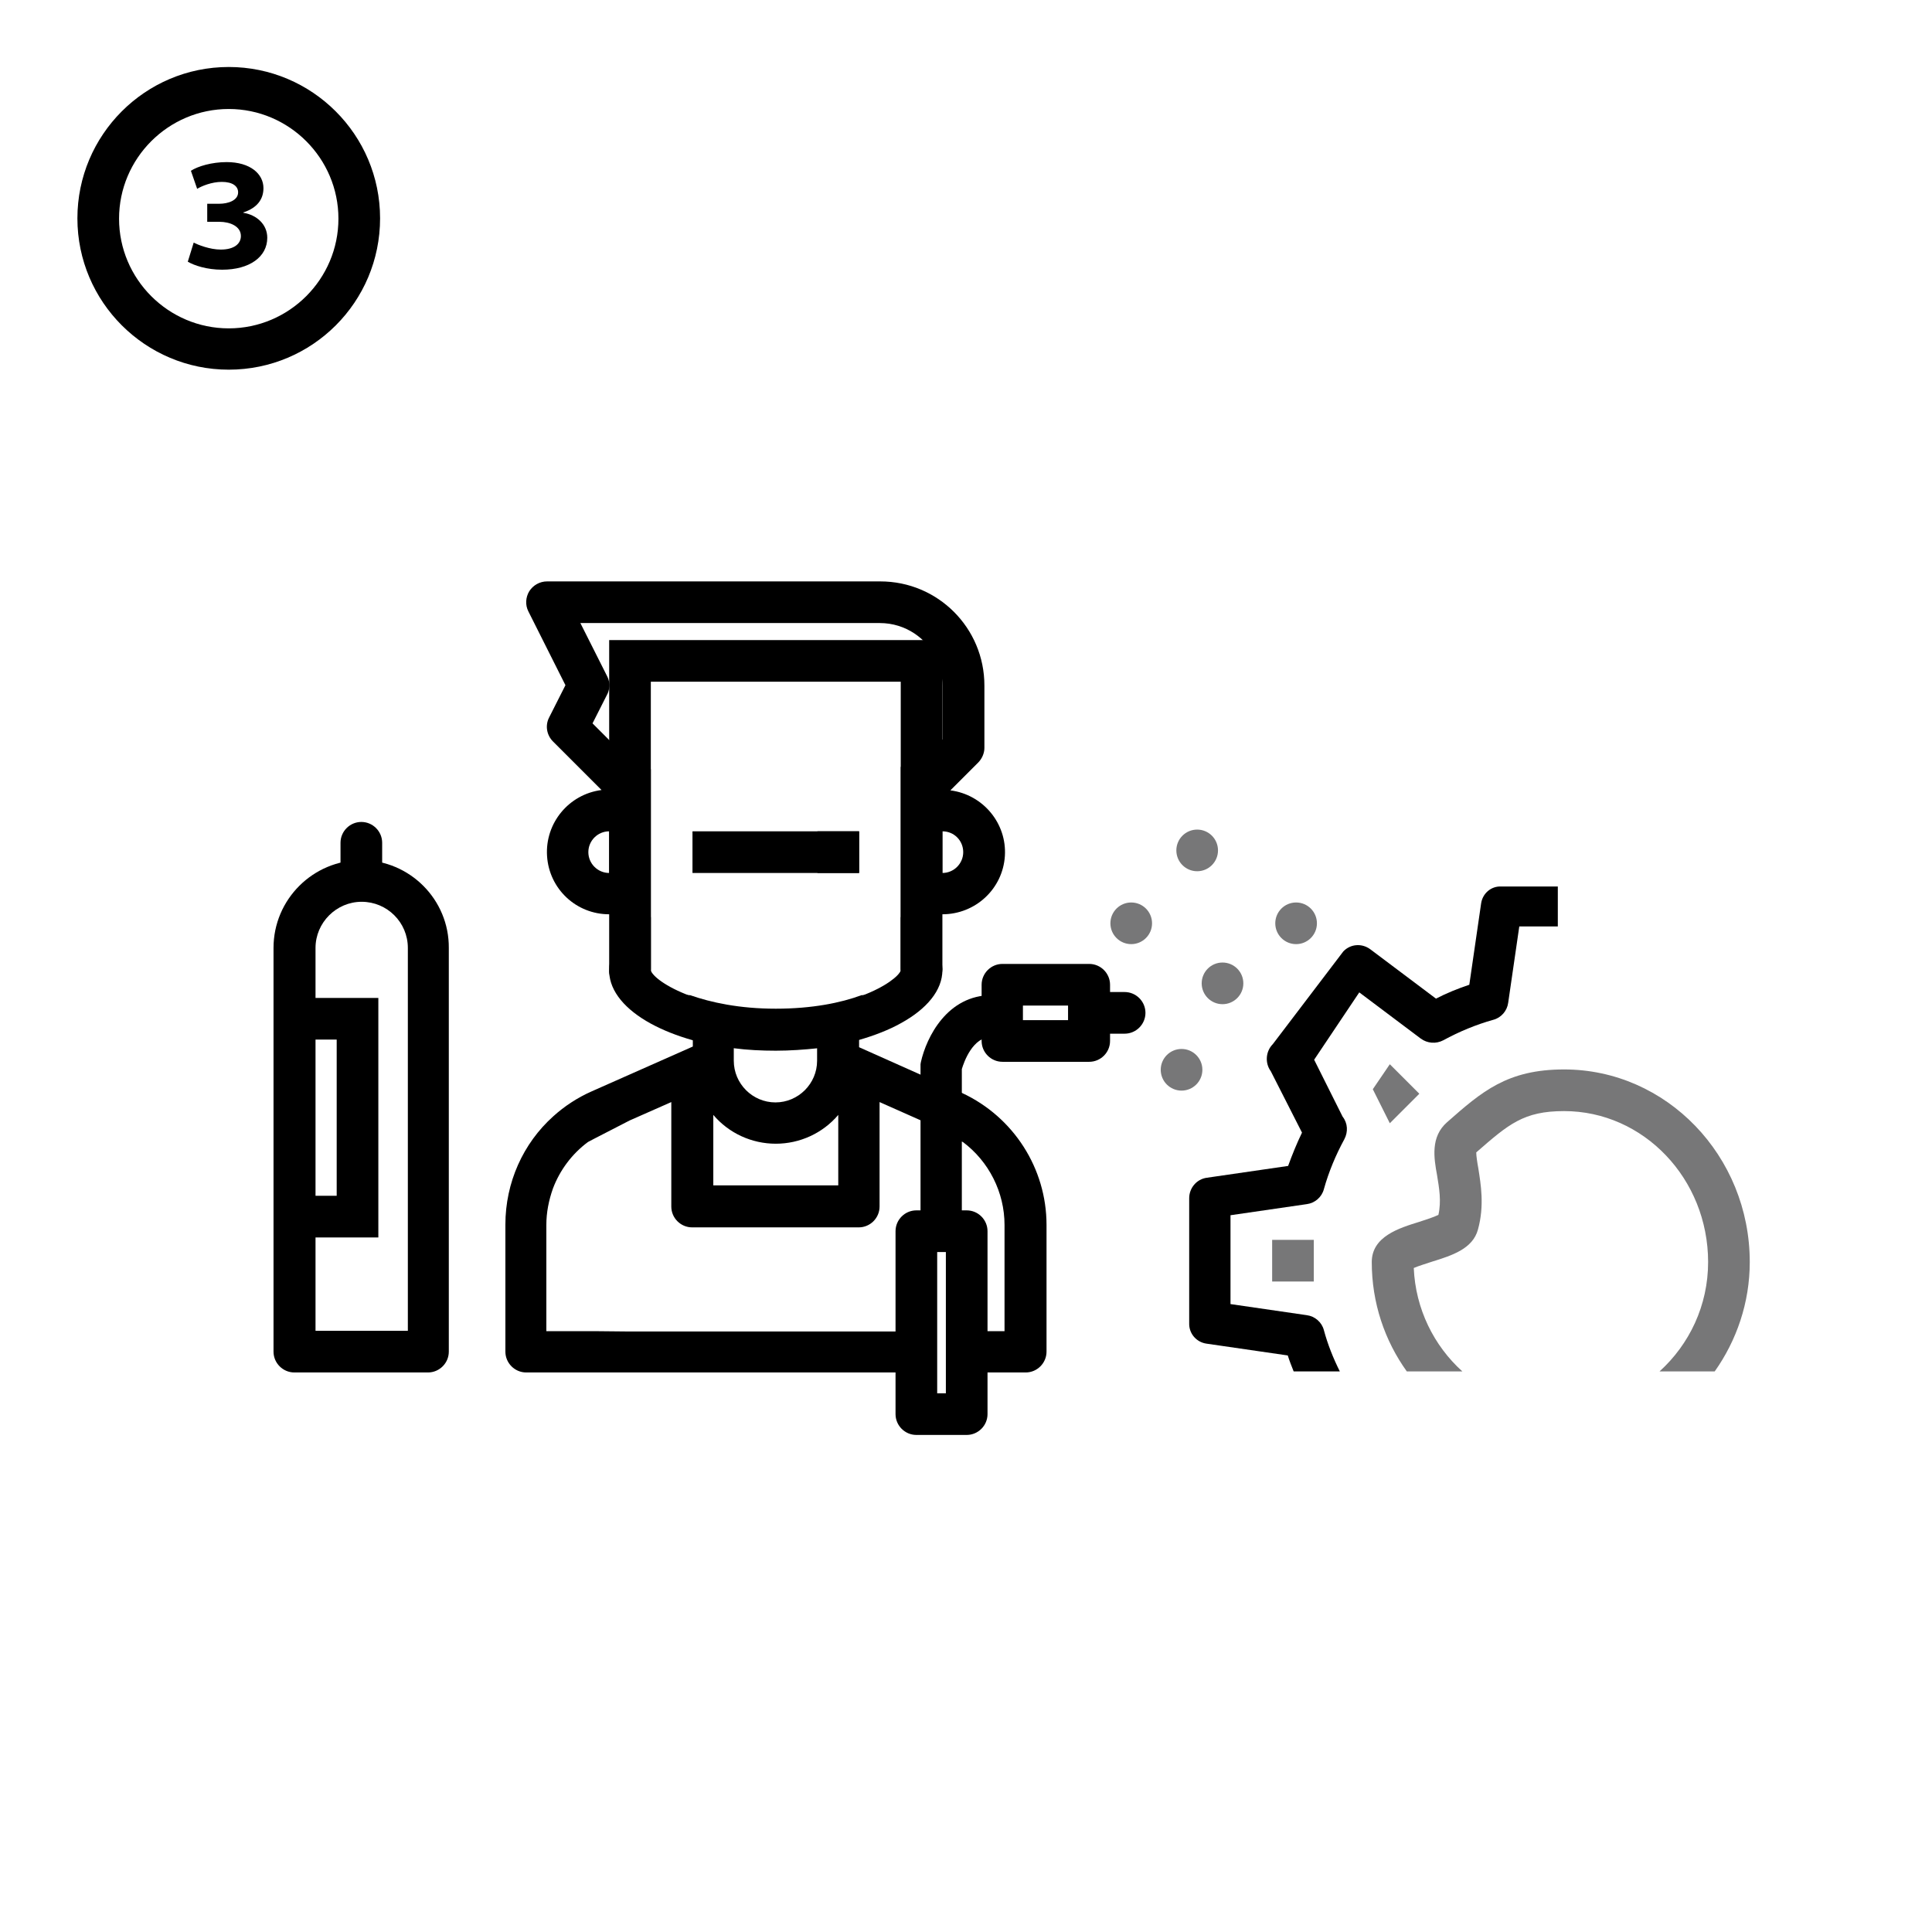
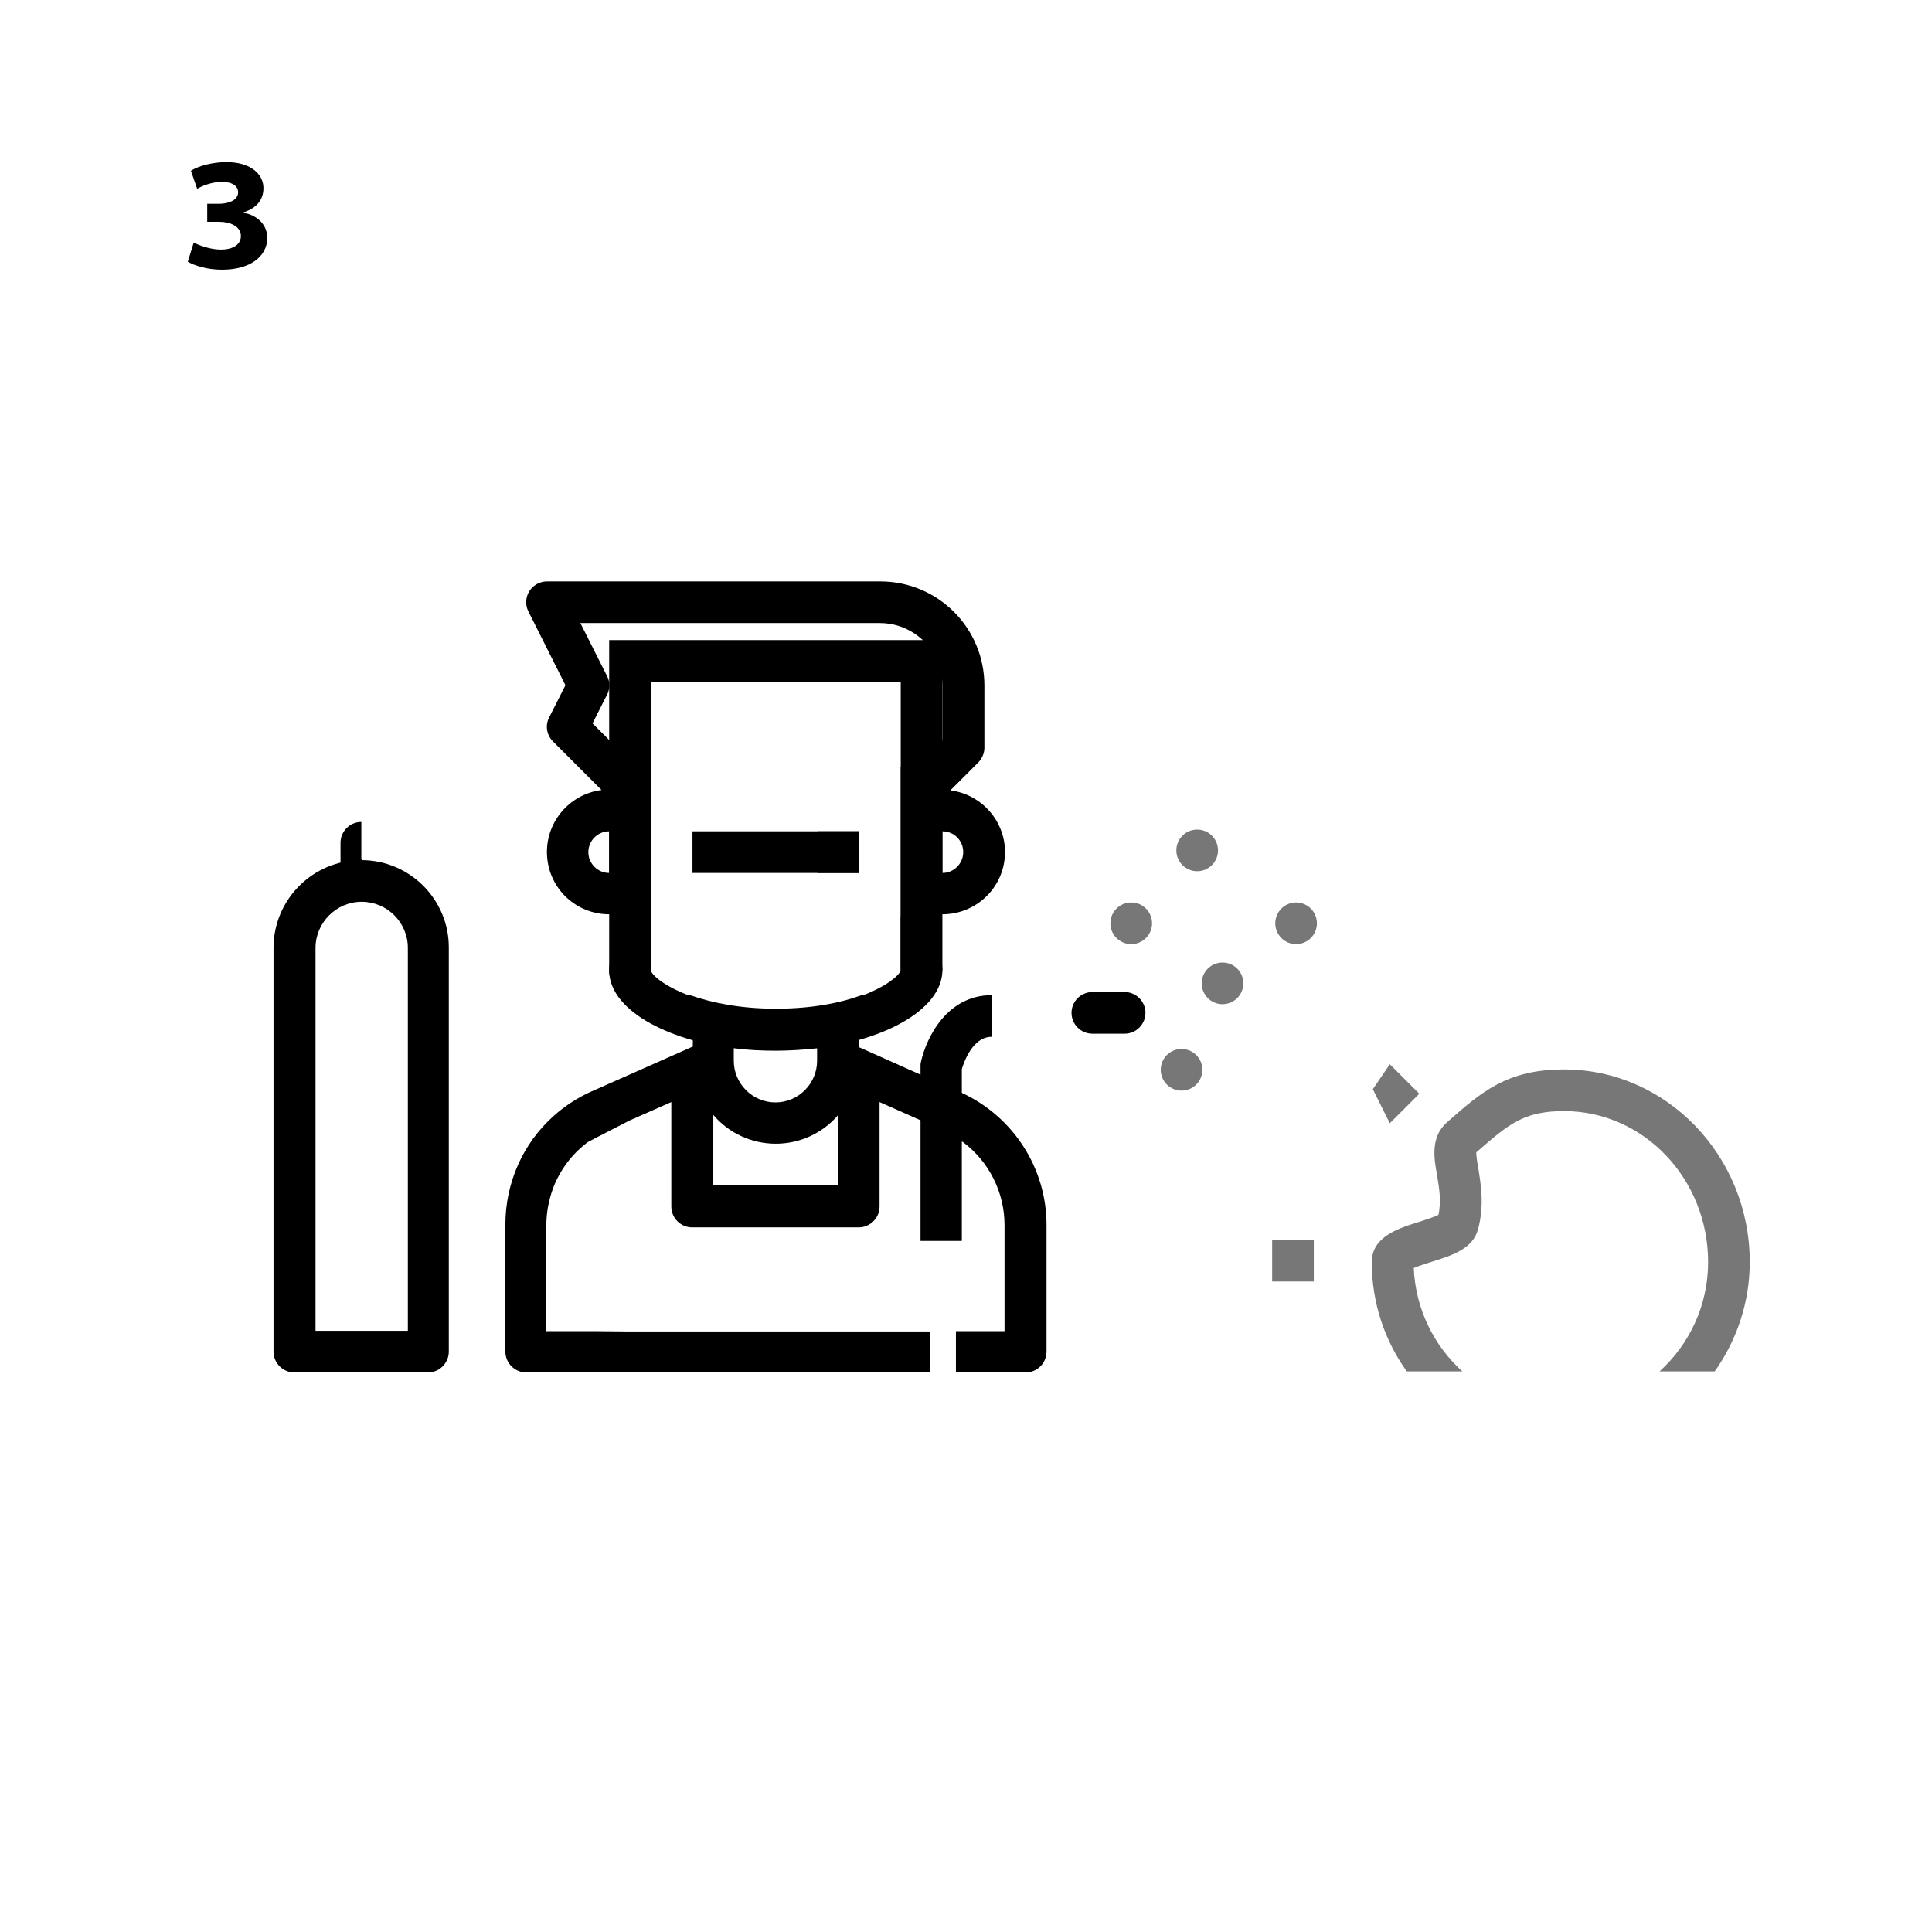
<svg xmlns="http://www.w3.org/2000/svg" version="1.1" id="Ebene_1" x="0px" y="0px" viewBox="0 0 556.6 556.6" style="enable-background:new 0 0 556.6 556.6;" xml:space="preserve">
  <style type="text/css">
	.st0{fill:#777778;}
</style>
  <g>
    <g>
-       <path d="M65.9,106.5c-24,0-43.6-19.5-43.6-43.6c0-24,19.5-43.6,43.6-43.6c24,0,43.6,19.5,43.6,43.6C109.5,87,90,106.5,65.9,106.5z     M65.9,31.4c-17.4,0-31.6,14.2-31.6,31.6s14.2,31.6,31.6,31.6S97.5,80.4,97.5,63S83.3,31.4,65.9,31.4z" />
      <g>
        <path d="M55.8,69.9c1.2,0.6,4.6,2,7.8,2c3.9,0,5.8-1.7,5.8-3.9c0-2.8-3.1-4.1-6.2-4.1h-3.5v-5.2h3.5c2.4,0,5.4-0.9,5.4-3.3     c0-1.7-1.5-3-4.7-3c-2.9,0-5.8,1.2-7.1,2L55,49.2c2-1.3,6-2.5,10.3-2.5c6.8,0,10.6,3.4,10.6,7.5c0,3.2-1.8,5.7-5.8,7v0.1     c3.8,0.6,6.9,3.3,6.9,7.2c0,5.5-5.1,9.2-13,9.2c-4.4,0-8-1.2-9.9-2.3L55.8,69.9z" />
      </g>
    </g>
  </g>
  <g>
    <g>
      <rect x="199.5" y="239.5" width="48" height="12" />
      <rect x="235.5" y="239.5" width="12" height="12" />
      <path d="M273.8,227.7l8-8c1.1-1.1,1.8-2.7,1.8-4.2v-18c0-16.6-13.4-30-30-30h-96c-2.1,0-4,1.1-5.1,2.8c-1.1,1.8-1.2,4-0.3,5.8    l10.7,21.3l-4.7,9.3c-1.2,2.3-0.7,5.1,1.1,6.9l14,14c-9.4,1.2-16.3,9.5-15.7,19c0.6,9.5,8.4,16.8,17.9,16.8h0.1    c0.5,0,1-0.2,1.5-0.2c0.6,2.4,1.4,4.8,2.3,7c2,4.7,4.7,9,8.1,12.8v-61.4h-3.6l-13.2-13.2l4.1-8.1c0.4-0.7,0.6-1.4,0.7-2.1    c0.1-0.5,0.1-1.1,0-1.6c-0.1-0.6-0.3-1.2-0.6-1.8l-7.7-15.3h86.3c7.3,0,13.7,4.4,16.5,10.8c1,2.2,1.5,4.7,1.5,7.2v15.5l-8.5,8.5    h-0.9c-0.9,0-1.8-0.2-2.6-0.6v62.2c3.4-3.8,6.1-8.2,8.1-12.9c1-2.3,1.8-4.6,2.4-7c0.5,0,1,0.2,1.5,0.2c9.5,0,17.4-7.3,18-16.8    C290.1,237.2,283.2,228.9,273.8,227.7z M175.5,251.5c-3.3,0-6-2.7-6-6c0-3.3,2.7-6,6-6V251.5z M271.5,251.5v-12c3.4,0,6,2.7,6,6    C277.5,248.8,274.8,251.5,271.5,251.5z M277.2,314.9c-0.2-0.1-0.4-0.2-0.6-0.3l-11.4-5l-17.7-7.9V293c3.1-1.8,6-3.9,8.6-6.3h-7.9    c-5.9,2.2-14.2,3.9-24.7,3.9s-18.7-1.8-24.7-3.9h-7.7c2.6,2.4,5.4,4.4,8.5,6.1v8.7L171.4,314l-0.9,0.4c-4.1,1.8-7.9,4.3-11.1,7.2    c-8.7,7.8-13.8,19.1-13.8,31.2v36.6c0,3.3,2.7,6,6,6h116.3v-11.8l-2.5,0h-84l-10.1-0.1l-1.9,0h-12v-30.6c0-3.6,0.7-7.1,1.9-10.5    c2-5.3,5.5-10,10.1-13.4l1.9-1l10.1-5.2l12-5.3v30.1c0,3.3,2.7,6,6,6h48c3.3,0,6-2.7,6-6v-30.1l11.7,5.2l0.3,0.1l11.7,6.1l0.3,0.1    c7.5,5.6,12,14.5,12,23.9v30.6h-12l-2,0v11.9h20.1c3.3,0,6-2.7,6-6v-36.5C301.5,336.6,292,321.8,277.2,314.9z M211.5,298    c1,0.3,2,0.5,3,0.7c5.9,1.2,12,1.2,17.9,0c1-0.2,2-0.4,3-0.7v7.6c0,6.6-5.4,12-12,12c-6.6,0-12-5.4-12-12V298z M241.5,341.5h-36    v-20.3c4.5,5.3,11.1,8.3,18,8.3c6.9,0,13.5-3,18-8.3V341.5z" />
    </g>
    <path d="M175.5,184.4v95.1c0,0.2,0,0.3,0,0.5c0.3,4.8,4.8-4.5,12-0.5v-15.4l0-67.7h72l0,67.7v15.4c7.4-4,11.9,5.1,12-0.3   c0-0.1,0-0.2,0-0.3v-94.5H175.5z" />
    <path d="M271.5,279.2c-0.1-3.1-1.4-6.1-3.9-8.8c-2-2.3-4.8-4.4-8.1-6.2c0,0,0,0,0,0v15.4c-0.5,1.5-4.3,4.7-11.3,7.3   c-5.9,2.2-14.2,3.9-24.7,3.9c-10.5,0-18.7-1.8-24.7-3.9c-7-2.6-10.8-5.7-11.3-7.3v-15.4c0,0,0,0,0,0c-3.3,1.8-6,3.9-8.1,6.1   c-2.5,2.8-3.9,5.9-3.9,9.2c0,0.2,0,0.3,0,0.5c0.2,5.7,4.7,10.9,12,14.9c3.5,1.9,7.5,3.5,12.1,4.8c3.7,1,7.7,1.8,11.9,2.3   c3.8,0.5,7.9,0.7,12,0.7c4.1,0,8.2-0.3,12-0.7c4.3-0.5,8.3-1.3,12-2.4c4.5-1.3,8.6-2.9,12-4.8c7.5-4.1,12-9.5,12-15.3   C271.5,279.4,271.5,279.3,271.5,279.2z" />
    <path d="M277.2,357.5h-12v-50.9l0.1-0.6c1.6-7.2,7.6-19.3,20.4-19.3v12c-5.5,0-8,7.3-8.6,9.3V357.5z" />
-     <path d="M313.8,305.9h-25c-3.3,0-6-2.7-6-6v-16.2c0-3.3,2.7-6,6-6h25c3.3,0,6,2.7,6,6v16.2C319.8,303.2,317.1,305.9,313.8,305.9z    M294.7,293.9h13v-4.2h-13V293.9z" />
    <path d="M324,297.8h-9.3c-3.3,0-6-2.7-6-6s2.7-6,6-6h9.3c3.3,0,6,2.7,6,6S327.3,297.8,324,297.8z" />
-     <path d="M278.5,348.7h-14.5c-3.3,0-6,2.7-6,6v52.7c0,3.3,2.7,6,6,6h14.5c3.3,0,6-2.7,6-6v-52.7   C284.5,351.4,281.8,348.7,278.5,348.7z M272.5,401.4h-2.5v-40.7h2.5V401.4z" />
    <path d="M104.1,247.8c-13.9,0-25.3,11.3-25.3,25.3v116.3c0,3.3,2.7,6,6,6h38.5c3.3,0,6-2.7,6-6V273.1   C129.4,259.2,118.1,247.8,104.1,247.8z M117.4,383.4H90.9V273.1c0-7.3,6-13.3,13.3-13.3s13.3,5.9,13.3,13.3V383.4z" />
-     <path d="M104.1,259.5c-3.3,0-6-2.7-6-6v-10.7c0-3.3,2.7-6,6-6s6,2.7,6,6v10.7C110.1,256.8,107.4,259.5,104.1,259.5z" />
-     <path d="M78.9,287.5v69H109v-69H78.9z M97,344.5h-9v-45h9V344.5z" />
+     <path d="M104.1,259.5c-3.3,0-6-2.7-6-6v-10.7c0-3.3,2.7-6,6-6v10.7C110.1,256.8,107.4,259.5,104.1,259.5z" />
    <path class="st0" d="M421.3,395.1c-8.2-7.4-13.5-18-14-29.8c1.4-0.6,3.7-1.3,5.2-1.8c5.8-1.8,11.8-3.7,13.3-9.3   c1.9-6.9,0.8-13.1,0.1-17.6c-0.3-1.6-0.6-3.6-0.6-4.6c9.3-8.1,13.6-11.9,25.3-11.9c22.9,0,41.5,19.5,41.5,43.5   c0,12.5-5.4,23.7-14,31.5h15.9c6.3-8.9,10.1-19.8,10.1-31.5c0-30.6-24-55.5-53.5-55.5c-16.4,0-23.7,6.4-33.7,15.2   c-4.8,4.2-3.8,10.3-2.9,15.2c0.6,3.7,1.3,7.5,0.4,11.5c-1.2,0.6-3.9,1.5-5.5,2c-5.8,1.8-13.7,4.2-13.7,11.6   c0,11.7,3.7,22.6,10.1,31.5H421.3z" />
    <g>
      <g>
        <g>
          <g>
-             <path d="M347.6,387.1l23.4,3.4c0.5,1.6,1.1,3.1,1.7,4.6H386c-1.9-3.8-3.5-7.8-4.6-11.9c-0.6-2.3-2.6-4-4.9-4.3l-22-3.2v-25.6       l22-3.2c2.3-0.3,4.3-2,4.9-4.3c1.4-5,3.4-9.8,5.9-14.4c1.1-2.1,1-4.6-0.5-6.5l-8.2-16.4l13-19.4l17.7,13.3       c1.9,1.4,4.4,1.6,6.5,0.5c4.6-2.5,9.4-4.5,14.4-5.9c2.3-0.6,4-2.6,4.3-4.9l3.2-22h11.1v-11.5h-16.2c-3-0.2-5.5,2-5.9,4.9       l-3.4,23.4c-3.3,1.1-6.5,2.4-9.6,4l-18.9-14.2c-2.4-1.8-5.7-1.6-7.8,0.6l-20.3,26.7c-2.1,2.1-2.3,5.5-0.6,7.8l9,17.7       c-1.5,3.1-2.8,6.3-4,9.6l-23.4,3.4c-3,0.4-5.1,3-5.1,5.9v36C342.5,384.2,344.7,386.7,347.6,387.1z" />
-           </g>
+             </g>
        </g>
      </g>
      <rect x="366.5" y="357.2" class="st0" width="12" height="12" />
      <path class="st0" d="M400.4,323.6l-4.9-9.8l4.9-7.2l8.5,8.5L400.4,323.6z" />
    </g>
    <circle class="st0" cx="352.2" cy="283.3" r="6" />
    <circle class="st0" cx="325.9" cy="266" r="6" />
    <circle class="st0" cx="373.4" cy="266" r="6" />
    <circle class="st0" cx="340.4" cy="308.2" r="6" />
    <circle class="st0" cx="344.9" cy="245" r="6" />
  </g>
</svg>